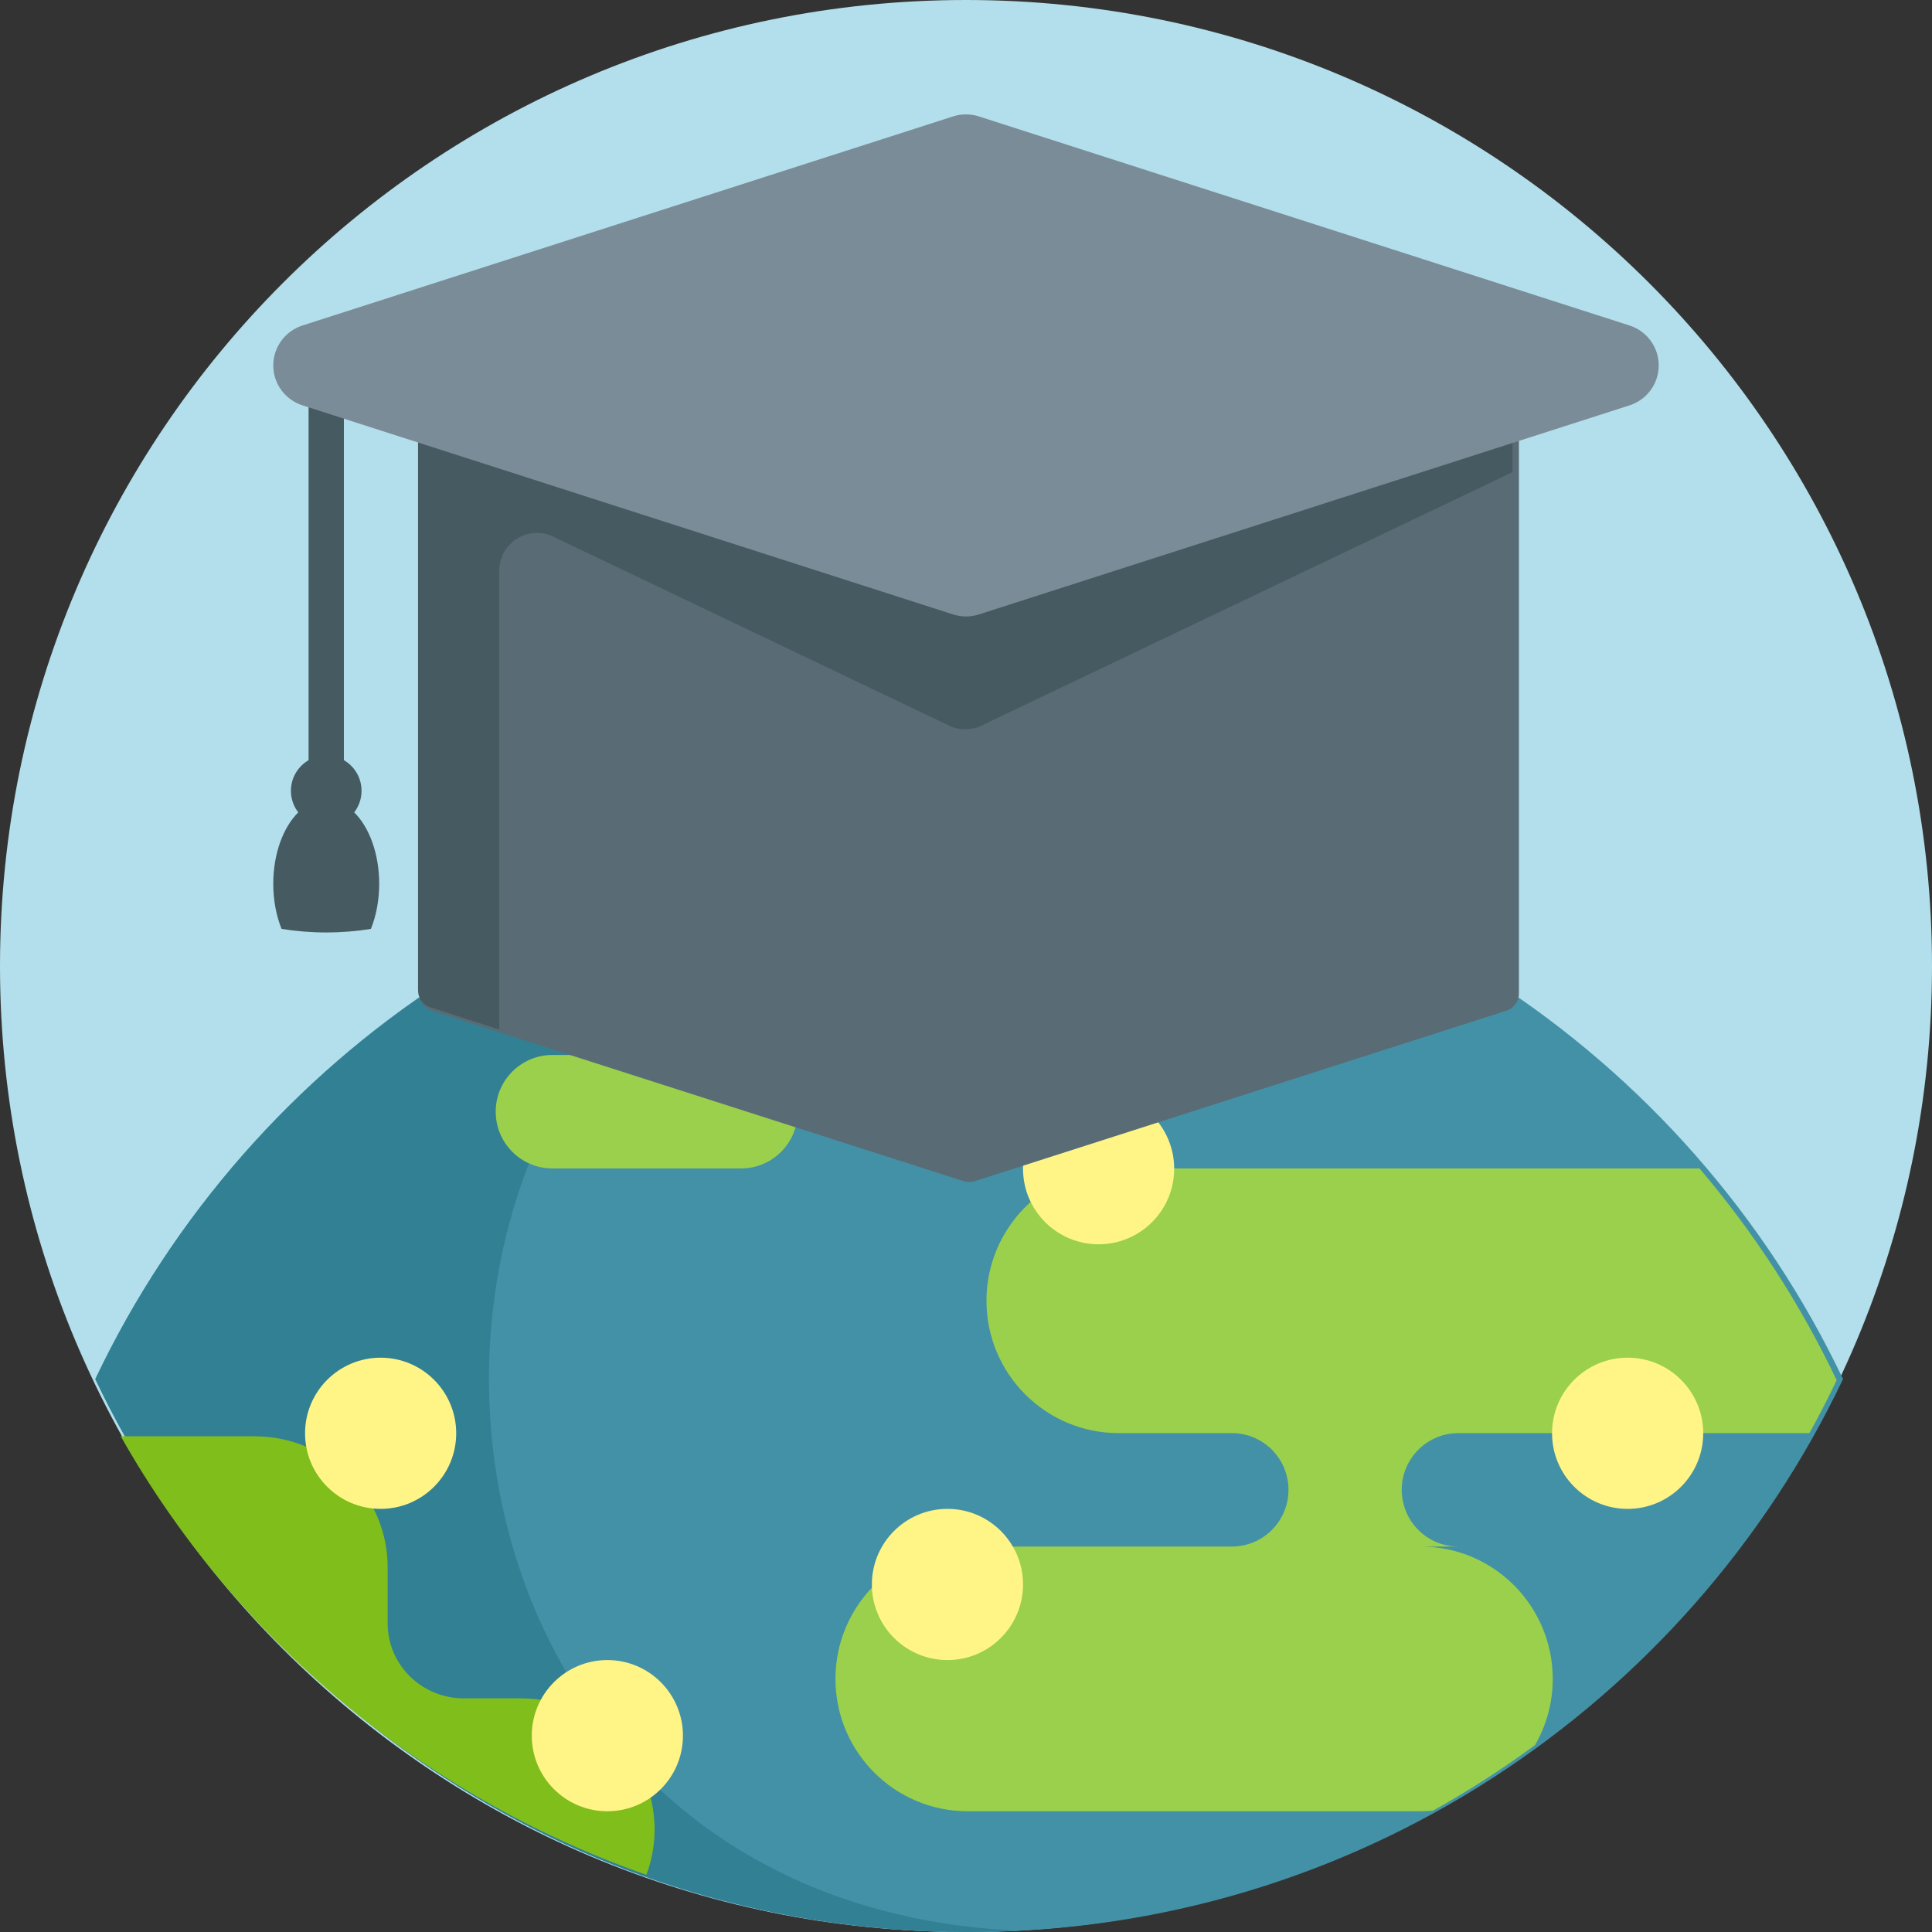
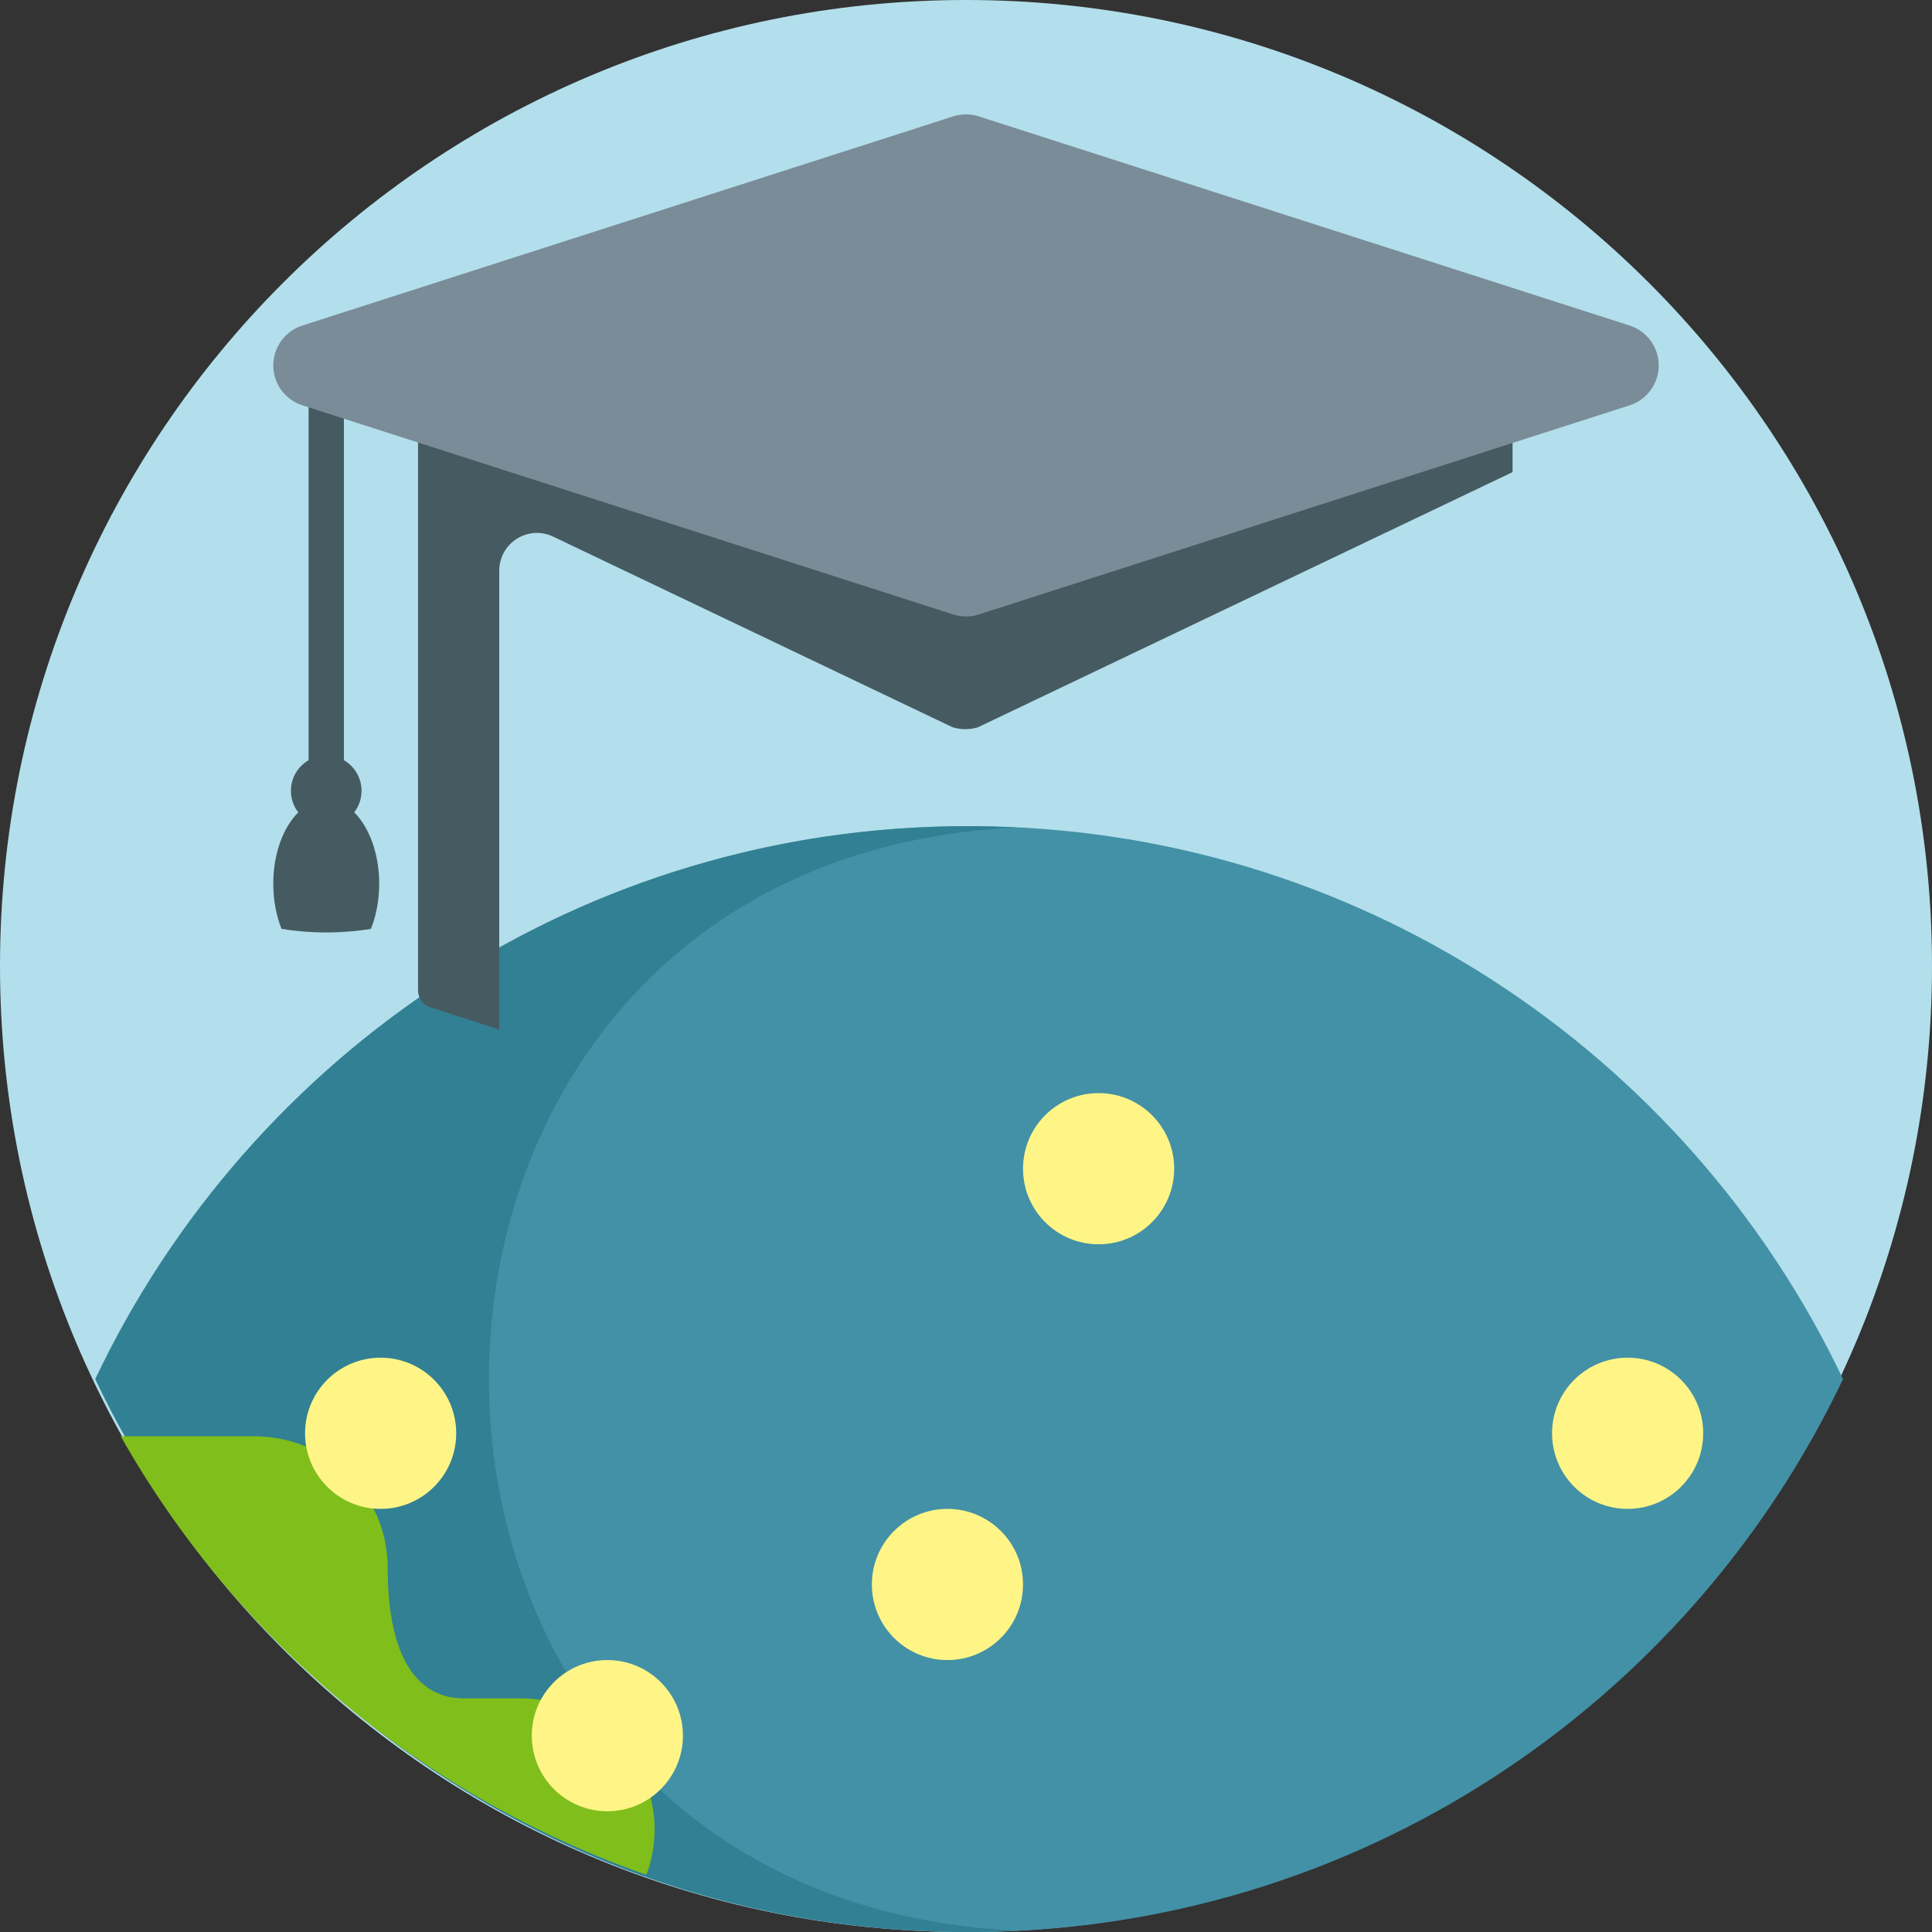
<svg xmlns="http://www.w3.org/2000/svg" width="144px" height="144px" viewBox="0 0 144 144" version="1.1">
  <rect x="0" y="0" width="144" height="144" fill="#333333" stroke="none" />
  <title>icon_credit</title>
  <desc>Created with Sketch.</desc>
  <g id="icon_credit" stroke="none" stroke-width="1" fill="none" fill-rule="evenodd">
    <g id="online" fill-rule="nonzero">
      <path d="M144,72 C144,111.765 111.765,144 72,144 C32.235,144 0,111.765 0,72 C0,32.235 32.235,0 72,0 C111.765,0 144,32.235 144,72 Z" id="Path" fill="#B2DFEB" />
      <path d="M137.368,102.789 C125.778,127.158 100.971,144 72.237,144 C43.502,144 18.696,127.158 7.105,102.789 C18.696,78.421 43.502,61.579 72.237,61.579 C100.971,61.579 125.778,78.421 137.368,102.789 Z" id="Path" fill="#4391A6" />
      <path d="M75.789,143.903 C74.556,143.966 73.316,144 72.067,144 C43.407,144 18.665,127.158 7.105,102.789 C18.665,78.421 43.407,61.579 72.067,61.579 C73.316,61.579 74.556,61.613 75.789,61.676 C75.519,61.69 75.249,61.705 74.979,61.722 C23.598,64.933 23.598,140.646 74.979,143.857 C75.249,143.874 75.519,143.889 75.789,143.903 Z" id="Path" fill="#328093" />
-       <path d="M48.789,136.354 C48.789,137.543 48.572,138.683 48.176,139.737 C31.429,133.86 17.518,122.129 9,107.053 L18.947,107.053 C24.441,107.053 28.894,111.426 28.894,116.82 L28.894,121.006 C28.894,124.088 31.439,126.587 34.579,126.587 L38.842,126.587 C44.336,126.587 48.789,130.96 48.789,136.354 Z" id="Path" fill="#80BE1C" />
-       <path d="M104.477,111.043 C104.477,113.378 106.367,115.271 108.698,115.271 L105.885,115.271 C111.323,115.271 115.732,119.688 115.732,125.136 C115.732,126.933 115.25,128.617 114.411,130.068 C111.987,131.85 109.448,133.483 106.807,134.955 C106.503,134.984 106.196,135 105.884,135 L72.119,135 C66.68,135 62.271,130.584 62.271,125.136 C62.271,119.688 66.68,115.271 72.119,115.271 L91.816,115.271 C94.146,115.271 96.036,113.378 96.036,111.043 C96.036,108.709 94.146,106.816 91.815,106.816 L83.374,106.816 C77.935,106.816 73.526,102.399 73.526,96.951 C73.526,91.503 77.935,87.087 83.374,87.087 L126.669,87.087 C130.727,91.854 134.175,97.156 136.895,102.873 C136.258,104.211 135.58,105.525 134.865,106.816 L108.698,106.816 C106.367,106.816 104.477,108.709 104.477,111.043 Z M55.237,78.632 L41.168,78.632 C38.837,78.632 36.947,80.524 36.947,82.859 C36.947,85.194 38.837,87.087 41.168,87.087 L55.237,87.087 C57.568,87.087 59.457,85.194 59.457,82.859 C59.457,80.524 57.568,78.632 55.237,78.632 Z" id="Shape" fill="#9BD04C" />
+       <path d="M48.789,136.354 C48.789,137.543 48.572,138.683 48.176,139.737 C31.429,133.86 17.518,122.129 9,107.053 L18.947,107.053 C24.441,107.053 28.894,111.426 28.894,116.82 C28.894,124.088 31.439,126.587 34.579,126.587 L38.842,126.587 C44.336,126.587 48.789,130.96 48.789,136.354 Z" id="Path" fill="#80BE1C" />
      <path d="M50.902,129.366 C50.902,132.478 48.38,135 45.269,135 C42.158,135 39.636,132.478 39.636,129.366 C39.636,126.254 42.158,123.731 45.269,123.731 C48.38,123.731 50.902,126.254 50.902,129.366 Z M70.617,112.463 C67.506,112.463 64.984,114.985 64.984,118.097 C64.984,121.209 67.506,123.731 70.617,123.731 C73.728,123.731 76.25,121.209 76.25,118.097 C76.25,114.985 73.728,112.463 70.617,112.463 Z M121.314,101.194 C118.203,101.194 115.681,103.716 115.681,106.828 C115.681,109.94 118.203,112.463 121.314,112.463 C124.425,112.463 126.947,109.94 126.947,106.828 C126.947,103.716 124.425,101.194 121.314,101.194 Z M81.883,81.474 C78.772,81.474 76.25,83.996 76.25,87.108 C76.25,90.22 78.772,92.742 81.883,92.742 C84.994,92.742 87.516,90.22 87.516,87.108 C87.516,83.996 84.994,81.474 81.883,81.474 Z M28.37,101.194 C25.259,101.194 22.737,103.716 22.737,106.828 C22.737,109.94 25.259,112.463 28.37,112.463 C31.481,112.463 34.003,109.94 34.003,106.828 C34.003,103.716 31.481,101.194 28.37,101.194 Z" id="Shape" fill="#FFF587" />
-       <path d="M112.295,75.327 L72.643,88.042 C72.379,88.126 72.095,88.126 71.831,88.042 L32.179,75.327 C31.633,75.152 31.263,74.647 31.263,74.076 L31.263,26.419 C31.263,25.694 31.855,25.105 32.585,25.105 L111.889,25.105 C112.619,25.105 113.211,25.694 113.211,26.419 L113.211,74.077 C113.211,74.647 112.841,75.152 112.295,75.327 Z" id="Path" fill="#596C76" />
      <path d="M26.401,60.549 C27.519,61.656 28.263,63.625 28.263,65.871 C28.263,67.109 28.036,68.262 27.646,69.234 C26.589,69.406 25.473,69.5 24.316,69.5 C23.159,69.5 22.042,69.406 20.985,69.234 C20.595,68.262 20.368,67.109 20.368,65.871 C20.368,63.625 21.113,61.656 22.231,60.549 C21.889,60.104 21.684,59.548 21.684,58.943 C21.684,57.967 22.214,57.116 23,56.66 L23,27.271 L25.631,27.271 L25.631,56.659 C26.417,57.116 26.947,57.966 26.947,58.943 C26.947,59.548 26.742,60.104 26.401,60.549 Z M96.915,24.632 L46.98,24.632 L37.21,27.793 L37.21,24.632 L32.473,24.632 C31.747,24.632 31.158,25.222 31.158,25.951 L31.158,29.751 L31.158,35.189 L31.158,73.818 C31.158,74.39 31.526,74.898 32.069,75.074 L37.21,76.737 L37.21,42.541 C37.21,40.47 39.364,39.105 41.229,39.996 L70.984,54.198 C71.61,54.4 72.284,54.4 72.91,54.198 L112.737,35.189 L112.737,29.751 L96.915,24.632 Z" id="Shape" fill="#465A61" />
      <path d="M72.964,8.678 L121.456,24.261 C122.753,24.678 123.632,25.88 123.632,27.237 L123.632,27.237 C123.632,28.594 122.753,29.797 121.456,30.213 L72.964,45.796 C72.337,45.998 71.663,45.998 71.036,45.796 L22.544,30.213 C21.247,29.796 20.368,28.594 20.368,27.237 L20.368,27.237 C20.368,25.879 21.247,24.677 22.544,24.26 L71.036,8.677 C71.663,8.476 72.337,8.476 72.964,8.678 Z" id="Path" fill="#7A8C98" />
    </g>
  </g>
</svg>